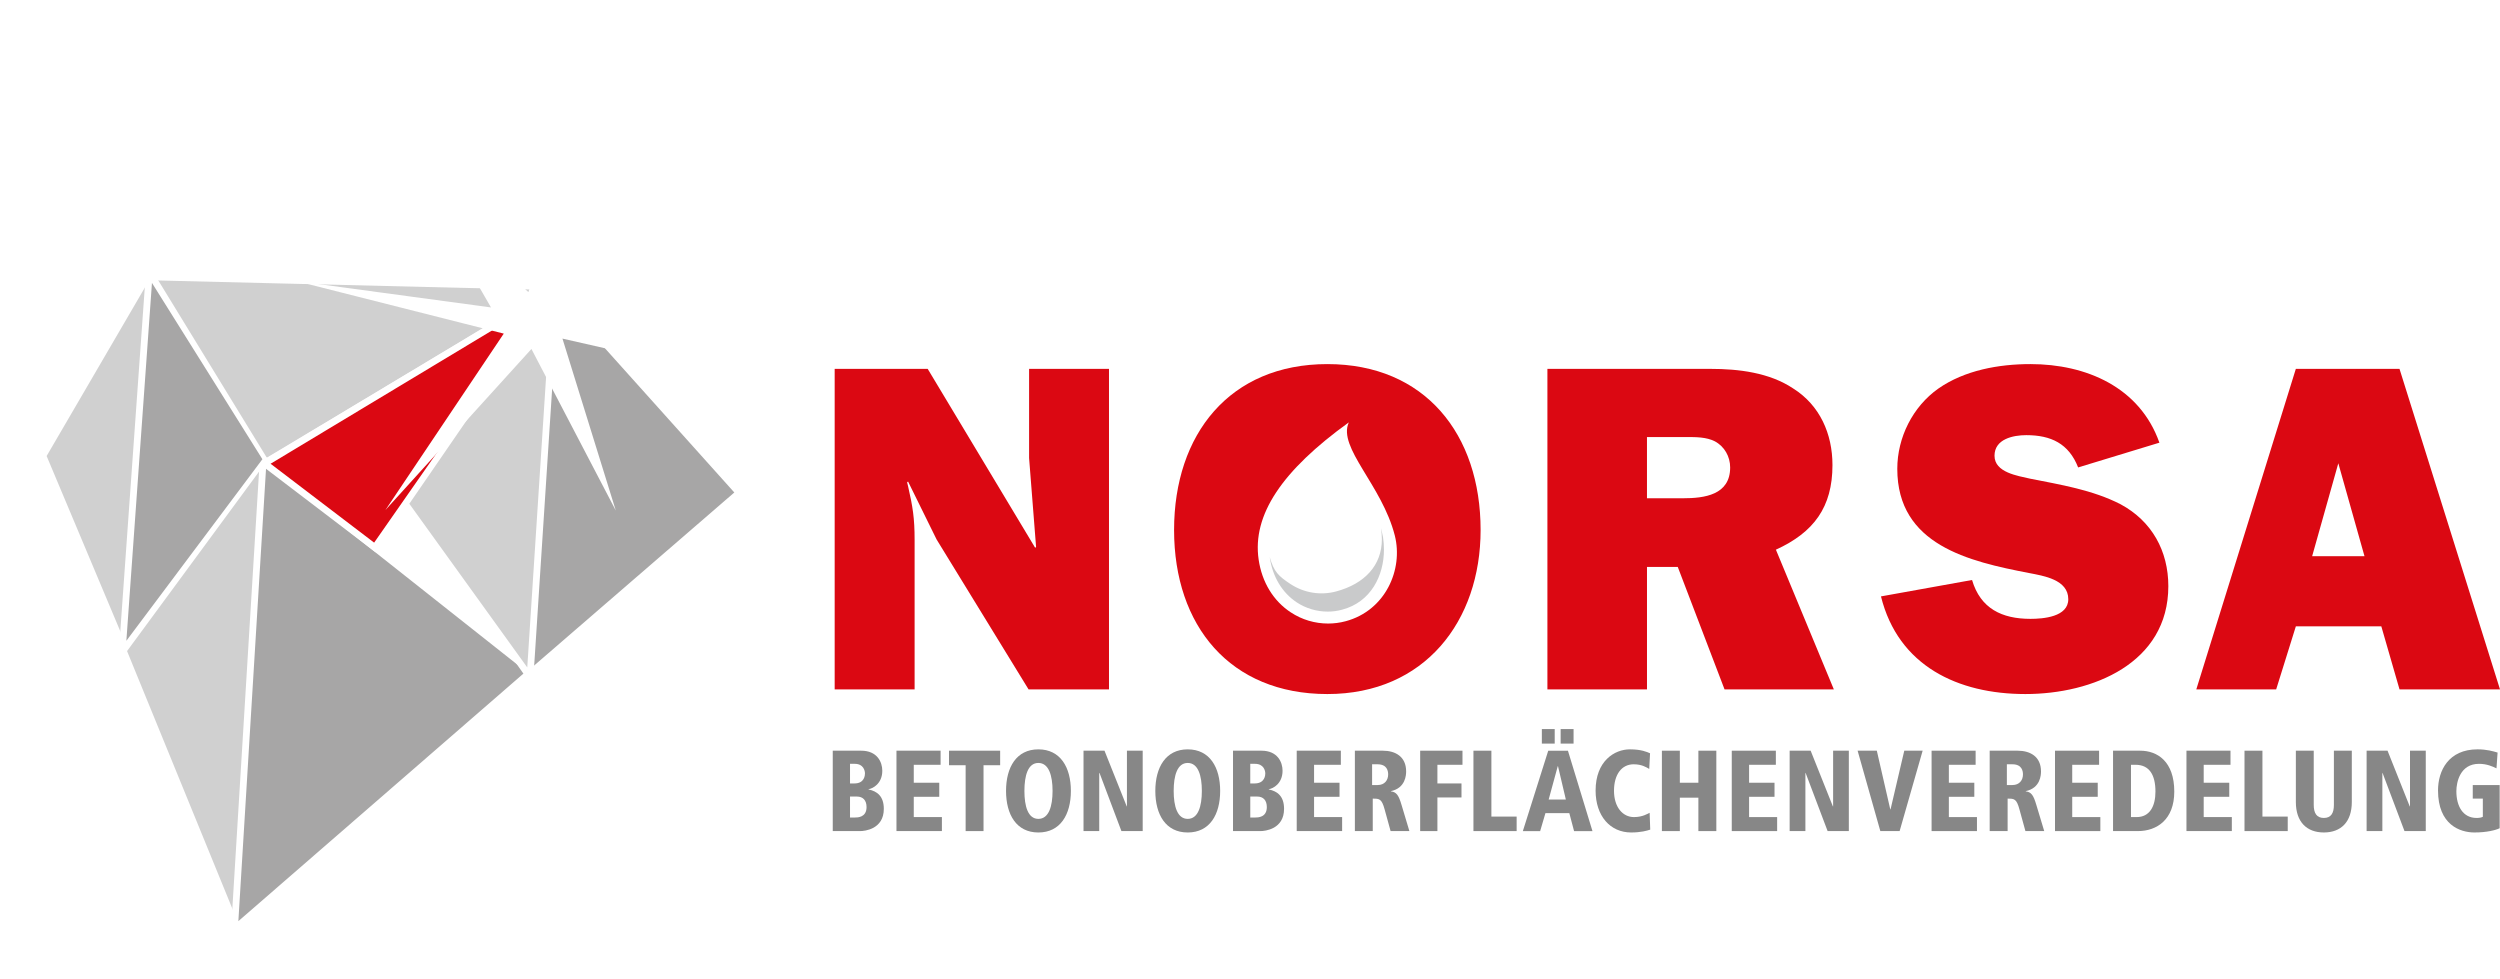
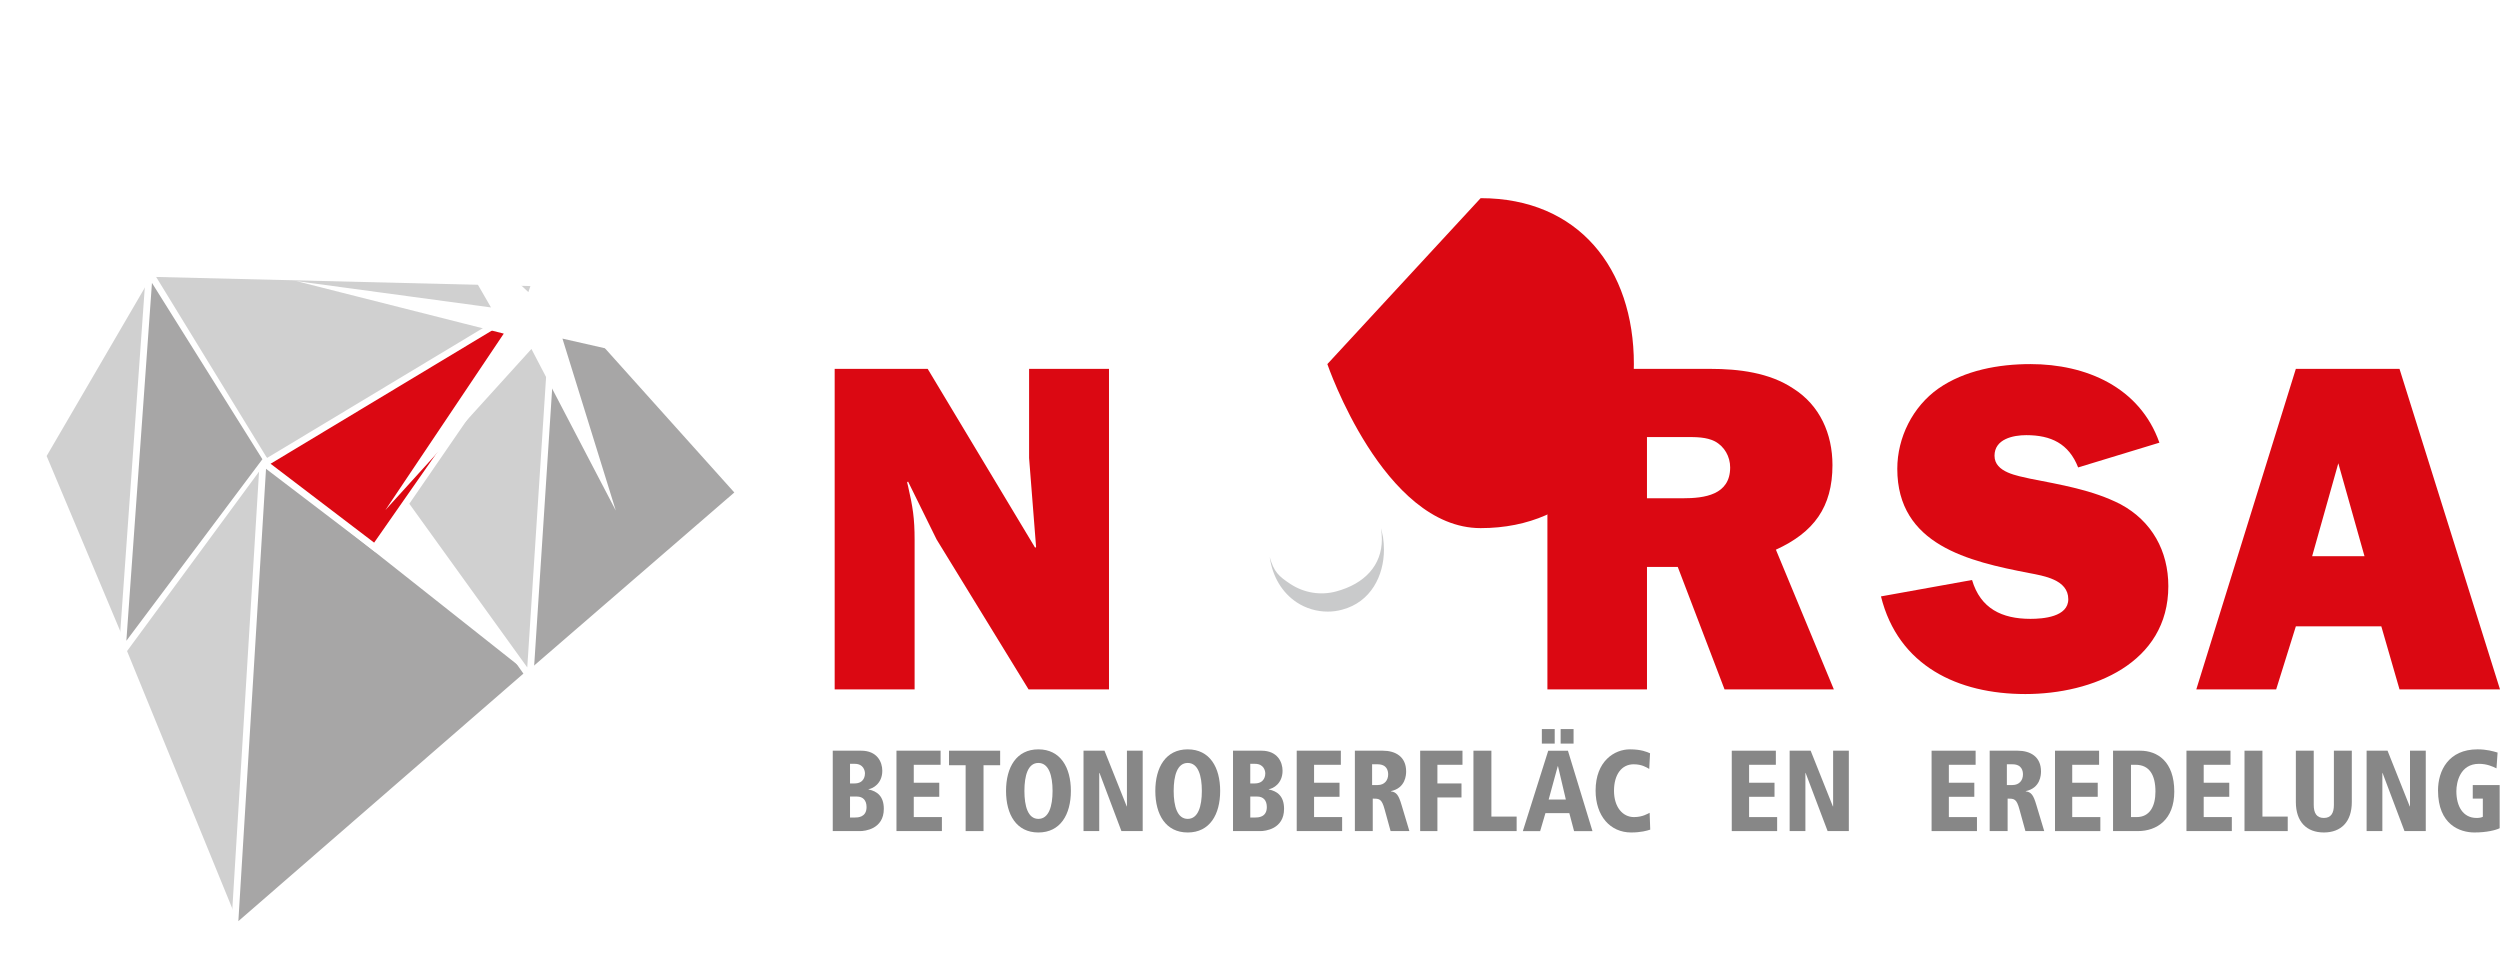
<svg xmlns="http://www.w3.org/2000/svg" id="Ebene_2" data-name="Ebene 2" viewBox="0 0 1809.82 708.61">
  <defs>
    <style>
      .cls-1 {
        fill: none;
      }

      .cls-1, .cls-2, .cls-3, .cls-4, .cls-5, .cls-6, .cls-7, .cls-8 {
        stroke-width: 0px;
      }

      .cls-2 {
        filter: url(#drop-shadow-1);
      }

      .cls-2, .cls-8 {
        fill: #fff;
      }

      .cls-3 {
        fill: #878787;
      }

      .cls-4 {
        fill: #d0d0d0;
      }

      .cls-5 {
        fill: #c9cacb;
      }

      .cls-6 {
        fill: #db0812;
      }

      .cls-7 {
        fill: #a7a6a6;
      }
    </style>
    <filter id="drop-shadow-1">
      <feOffset dx="0" dy="15.47" />
      <feGaussianBlur result="blur" stdDeviation="12.38" />
      <feFlood flood-color="#13110c" flood-opacity=".5" />
      <feComposite in2="blur" operator="in" />
      <feComposite in="SourceGraphic" />
    </filter>
  </defs>
  <g id="Layer_1" data-name="Layer 1">
    <g>
      <g>
        <path class="cls-6" d="m802.83,499.08v-232.04h-57.84v64.57l5.05,64.29-.64.68-77.82-129.54h-67.34v232.04h57.87v-108.26c0-15.88-1.36-24-4.76-38.92l-.66-2.66.66-.68,20.66,41.94,66.6,108.58h58.2" />
-         <path class="cls-6" d="m960.91,263.58c-70.7,0-110.96,50.79-110.96,120.12s40.54,118.74,110.96,118.74,110.94-52.78,110.94-118.74c0-69.34-40.26-120.12-110.94-120.12Z" />
+         <path class="cls-6" d="m960.91,263.58s40.54,118.74,110.96,118.74,110.94-52.78,110.94-118.74c0-69.34-40.26-120.12-110.94-120.12Z" />
        <path class="cls-6" d="m1192.29,360.71v-44.32h28.75c6.77,0,14.2,0,20.28,3.04,7.12,3.75,11.19,11.18,11.19,18.96,0,19.95-18.64,22.32-34.2,22.32h-26.02m135.28,138.37l-41.95-101.15c27.42-12.51,40.95-30.78,40.95-61.23,0-22.68-9.14-43.31-28.42-55.47-17.25-11.52-39.54-14.19-59.85-14.19h-118.09v232.04h72.09v-88.64h22.29l33.86,88.64h79.12Z" />
        <path class="cls-6" d="m1361.69,431.76c12.5,50.39,55.81,70.68,104.51,70.68s103.52-22.3,103.52-78.11c0-25.41-11.86-47.03-34.51-59.25-20.3-10.46-43.61-14.19-65.65-18.58-8.77-2.05-25.67-4.41-25.67-16.57s13.55-14.91,23-14.91c17.91,0,30.78,6.11,37.54,23.37l58.83-17.92c-14.2-40.24-53.11-56.89-93.35-56.89-22.98,0-47.68,4.47-66.62,17.68-18.64,13.13-29.78,35.5-29.78,58.13,0,55.15,51.73,67.02,95.41,75.45,10.46,2.03,28.38,4.73,28.38,18.94,0,12.86-18.24,14.23-27.4,14.23-20.65,0-36.17-7.45-42.27-28.13l-65.96,11.88" />
        <path class="cls-6" d="m1673.82,402.67l18.95-67.3,18.96,67.3h-37.91m63.25,96.41h72.75l-72.75-232.04h-75.05l-72.06,232.04h57.82l14.25-45.66h61.87l13.18,45.66Z" />
        <g>
          <path class="cls-3" d="m602.85,543.45h20.59c11.64,0,15.28,8.27,15.28,14.5,0,9.28-6.83,12.94-9.98,13.36v.18c6.24,1.31,11.08,4.91,11.08,14.07,0,14.74-13.87,16.09-17.14,16.09h-19.83v-58.2Zm12.5,23.71h3.21c7.38,0,7.61-6.11,7.61-7.19,0-2.07-1.08-7.01-7.38-7.01h-3.44v14.2Zm0,24.66h3.66c1.74,0,8.31,0,8.31-7.52,0-5.06-2.71-7.65-6.97-7.65h-5v15.17Z" />
          <path class="cls-3" d="m648.97,543.45h31.95v10.2h-19.42v12.99h18.46v10.18h-18.46v14.69h20.37v10.14h-32.89v-58.2Z" />
          <path class="cls-3" d="m699.05,553.97h-12.04v-10.52h37.03v10.52h-12.04v47.68h-12.95v-47.68Z" />
          <path class="cls-3" d="m751.71,542.48c15.92,0,23.53,13,23.53,30.1s-7.61,30.08-23.53,30.08-23.41-12.99-23.41-30.08,7.48-30.1,23.41-30.1Zm0,50.33c7.53,0,10.27-9.08,10.27-20.23s-2.74-20.26-10.27-20.26-10.11,9.08-10.11,20.26,2.62,20.23,10.11,20.23Z" />
          <path class="cls-3" d="m784.4,543.45h15.18l16.1,40.34h.14v-40.34h11.41v58.2h-15.4l-15.86-42.1h-.2v42.1h-11.38v-58.2Z" />
          <path class="cls-3" d="m859.82,542.48c15.94,0,23.49,13,23.49,30.1s-7.55,30.08-23.49,30.08-23.45-12.99-23.45-30.08,7.54-30.1,23.45-30.1Zm0,50.33c7.53,0,10.23-9.08,10.23-20.23s-2.69-20.26-10.23-20.26-10.16,9.08-10.16,20.26,2.65,20.23,10.16,20.23Z" />
          <path class="cls-3" d="m892.61,543.45h20.6c11.63,0,15.27,8.27,15.27,14.5,0,9.28-6.82,12.94-9.97,13.36v.18c6.24,1.31,11.06,4.91,11.06,14.07,0,14.74-13.85,16.09-17.1,16.09h-19.86v-58.2Zm12.49,23.71h3.19c7.44,0,7.69-6.11,7.69-7.19,0-2.07-1.12-7.01-7.45-7.01h-3.43v14.2Zm0,24.66h3.66c1.77,0,8.33,0,8.33-7.52,0-5.06-2.68-7.65-6.93-7.65h-5.05v15.17Z" />
          <path class="cls-3" d="m938.73,543.45h31.95v10.2h-19.39v12.99h18.43v10.18h-18.43v14.69h20.31v10.14h-32.87v-58.2Z" />
          <path class="cls-3" d="m980.82,543.45h20.25c9.1,0,16.87,4.29,16.87,15,0,2.44-.34,12.02-11.01,14.27v.17c4.01.49,5.62,2.83,7.67,9.77l5.69,18.99h-13.6l-4.29-15.58c-2.13-7.92-3.88-7.92-8.63-7.92v23.5h-12.94v-58.2Zm12.48,24.86h4.05c4.99,0,7.58-3.49,7.58-7.67,0-2.4-.72-7.35-7.67-7.35h-3.96v15.01Z" />
          <path class="cls-3" d="m1028.1,543.45h30.63v10.2h-18.15v13.51h17.43v10.14h-17.43v24.35h-12.48v-58.2Z" />
          <path class="cls-3" d="m1066.66,543.45h13v47.7h18.28v10.5h-31.27v-58.2Z" />
          <path class="cls-3" d="m1136.08,588.67h-17.3l-3.82,12.99h-12.53l18.38-58.2h14.26l17.76,58.2h-13.32l-3.43-12.99Zm-19.89-60.87h9.31v10.51h-9.31v-10.51Zm11.7,26.86h-.18l-6.58,24.13h12.43l-5.68-24.13Zm1.9-26.86h9.36v10.51h-9.36v-10.51Z" />
          <path class="cls-3" d="m1193.93,556.66c-2.02-1.19-5.38-3.37-11.29-3.37-8.71,0-14.22,7.46-14.22,19.18s6.21,19.04,14.46,19.04c6.32,0,10.06-2.54,11.34-3.1l.43,12.17c-2.18.75-6.76,2.07-13.82,2.07-15.13,0-25.73-11.91-25.73-30.33,0-21.35,13.62-29.85,24.84-29.85,8.26,0,12.42,1.9,14.58,2.85l-.59,11.34Z" />
-           <path class="cls-3" d="m1229.51,577.46h-13.43v24.19h-12.99v-58.2h12.99v23.19h13.43v-23.19h12.99v58.2h-12.99v-24.19Z" />
          <path class="cls-3" d="m1253.67,543.45h31.92v10.2h-19.38v12.99h18.41v10.18h-18.41v14.69h20.31v10.14h-32.85v-58.2Z" />
          <path class="cls-3" d="m1295.59,543.45h15.19l16.1,40.34h.16v-40.34h11.38v58.2h-15.36l-15.92-42.1h-.16v42.1h-11.4v-58.2Z" />
-           <path class="cls-3" d="m1344.78,543.45h13.9l9.74,42.47h.2l9.94-42.47h13.3l-16.67,58.2h-13.96l-16.45-58.2Z" />
          <path class="cls-3" d="m1398.33,543.45h31.88v10.2h-19.38v12.99h18.43v10.18h-18.43v14.69h20.35v10.14h-32.85v-58.2Z" />
          <path class="cls-3" d="m1440.38,543.45h20.25c9.12,0,16.91,4.29,16.91,15,0,2.44-.34,12.02-11.05,14.27v.17c4.05.49,5.61,2.83,7.66,9.77l5.72,18.99h-13.61l-4.29-15.58c-2.12-7.92-3.84-7.92-8.6-7.92v23.5h-12.98v-58.2Zm12.46,24.86h4.07c4.96,0,7.57-3.49,7.57-7.67,0-2.4-.7-7.35-7.64-7.35h-4.01v15.01Z" />
          <path class="cls-3" d="m1487.67,543.45h31.92v10.2h-19.45v12.99h18.47v10.18h-18.47v14.69h20.36v10.14h-32.83v-58.2Z" />
          <path class="cls-3" d="m1529.7,543.45h19.62c12.42,0,24.7,7.71,24.7,29.64,0,20.08-12.42,28.56-26.38,28.56h-17.95v-58.2Zm12.97,48.06h4.11c9.48,0,13.61-7.85,13.61-18.42,0-12.04-4.34-19.44-14.4-19.44h-3.31v37.86Z" />
          <path class="cls-3" d="m1582.83,543.45h31.89v10.2h-19.4v12.99h18.51v10.18h-18.51v14.69h20.37v10.14h-32.85v-58.2Z" />
          <path class="cls-3" d="m1624.86,543.45h12.98v47.7h18.31v10.5h-31.29v-58.2Z" />
          <path class="cls-3" d="m1662.03,543.45h12.95v39.26c0,5.86,2.06,9.43,7.32,9.43s7.27-3.57,7.27-9.43v-39.26h12.97v37.13c0,14.43-7.84,22.07-20.24,22.07s-20.27-7.64-20.27-22.07v-37.13Z" />
          <path class="cls-3" d="m1713.26,543.45h15.15l16.07,40.34h.19v-40.34h11.41v58.2h-15.4l-15.88-42.1h-.14v42.1h-11.4v-58.2Z" />
          <path class="cls-3" d="m1790.09,568.31h19.48v31.27c-2.9,1.41-9.41,3.07-18.29,3.07-10.29,0-26.33-5.5-26.33-30.43,0-14.26,7.56-29.75,28.63-29.75,6.51,0,11.18,1.34,14.49,2.33l-.79,11.44c-2.76-1.35-6.95-3.28-12.65-3.28-13.7,0-16.4,13.28-16.4,19.85,0,10.86,4.76,19.33,14.66,19.33,1.88,0,3.38-.26,4.5-.83v-13.17h-7.29v-9.84Z" />
        </g>
-         <path class="cls-8" d="m934.43,443.31c-12.61-8.29-20.88-21.85-23.26-38.18-4.76-32.4,16.98-64.56,65.27-99.36l-.04.09c-8.16,18.12,24.05,45.29,33.34,81.83,6.23,24.56-6.75,54.31-35.58,62.03-4.19,1.13-8.46,1.68-12.7,1.68-9.5,0-18.99-2.76-27.02-8.1" />
        <path class="cls-5" d="m938.73,436.06c-10.5-6.94-17.42-18.46-19.49-32.34l-.08-.48c3.08,10.78,6.43,13.87,15.13,19.61,9.77,6.38,21.74,8.33,32.97,5.31,20.69-5.54,33.11-18.95,33.11-37.74,0-2.67-.24-5.42-.66-8.1.55,2.17,1.08,4.4,1.5,6.57.43,2.96.67,5.96.67,9.02,0,18.8-9.46,37.94-30.2,43.43-3.48.97-7.01,1.44-10.52,1.41-7.93,0-15.72-2.27-22.44-6.69" />
      </g>
      <g>
        <g>
          <polygon class="cls-8" points="165.17 708.61 0 347.85 99.75 179.21 395.71 190.23 564.87 360.49 165.17 708.61" />
          <polygon class="cls-4" points="33.76 330.13 90.15 464.28 110.08 199.24 33.76 330.13" />
          <polygon class="cls-1" points="0 347.85 165.17 708.61 564.87 360.49 395.71 190.3 99.75 179.21 0 347.85" />
          <polygon class="cls-4" points="88.54 466.14 170.63 670.26 191.9 330.95 88.54 466.14" />
          <path class="cls-8" d="m168.38,671.14l-82.09-204.01,108.64-144.04-21.9,347.3-4.65.74h0Zm20.57-332.33l-98.49,128.81,78.41,191.82,20.08-320.63h0Z" />
          <polygon class="cls-1" points="0 347.85 165.17 708.61 564.87 360.49 395.71 190.3 99.75 179.21 0 347.85" />
          <polygon class="cls-4" points="191.08 335.36 404.59 207.6 107.84 200.37 191.08 335.36" />
-           <path class="cls-8" d="m190.3,338.71l-86.96-140.89,309.85,7.58-222.89,133.32h0Zm-78-135.73l79.62,129.1,204.17-122.2-283.79-6.89h0Z" />
          <polygon class="cls-1" points="0 347.85 165.17 708.61 564.87 360.49 395.71 190.3 99.75 179.21 0 347.85" />
          <polygon class="cls-7" points="381.49 489.52 535.14 356.73 399.69 205.86 381.49 489.52" />
          <path class="cls-8" d="m378.66,495.26l18.99-295.39,140.99,157.09-159.99,138.3h0Zm23.13-283.44l-17.5,272.03,147.3-127.33-129.8-144.7h0Z" />
          <polygon class="cls-1" points="0 347.85 165.17 708.61 564.87 360.49 395.71 190.3 99.75 179.21 0 347.85" />
          <polygon class="cls-7" points="169.72 672.5 384.58 485.98 190.54 332.43 169.72 672.5" />
          <path class="cls-8" d="m166.95,678.16l21.42-350.47,200.05,158.22-221.47,192.25h0Zm25.76-340.84l-20.15,329.53,208.18-180.79-188.02-148.74h0Z" />
          <polygon class="cls-1" points="0 347.85 165.17 708.61 564.87 360.49 395.71 190.3 99.75 179.21 0 347.85" />
          <polygon class="cls-6" points="191.47 335.43 271.32 396.35 402.55 208.47 191.47 335.43" />
          <path class="cls-8" d="m271.9,399.81l-84.75-64.56,214.14-128.84,3.25,3.46-132.64,189.94h0Zm-76.02-64.09l74.97,57.11,123.07-176.3-198.04,119.19h0Z" />
          <polygon class="cls-1" points="0 347.85 165.17 708.61 564.87 360.49 395.71 190.3 99.75 179.21 0 347.85" />
          <polygon class="cls-7" points="88.52 472.13 191.92 333.92 108.08 197.18 88.52 472.13" />
          <path class="cls-8" d="m85.43,480.24l20.73-290.99,87.81,143.41-108.54,147.58h0Zm24.58-275.45l-18.53,259.09,98.48-131.44-79.96-127.65h0Z" />
          <polygon class="cls-1" points="0 347.85 165.17 708.61 564.87 360.49 395.71 190.3 99.75 179.21 0 347.85" />
          <polygon class="cls-4" points="294.34 363.26 383.68 490.12 402.19 206.51 294.34 363.26" />
          <path class="cls-8" d="m385.7,497.29l-93.37-132.61,112.82-166.92-19.45,299.53h0Zm13.38-282.05l-102.76,149.44,85.38,118.49,17.37-267.93h0Z" />
          <polygon class="cls-1" points="0 347.85 165.17 708.61 564.87 360.49 395.71 190.3 99.75 179.21 0 347.85" />
        </g>
        <polygon class="cls-2" points="382.5 195.99 440.84 22.44 405.21 198.87 523.83 153.46 424.96 218.77 574.92 267.77 407.17 229.65 445.8 354.16 384.72 237.16 279 353.78 364.69 226.04 214.36 188 355.44 207.09 309.87 128.07 382.5 195.99" />
      </g>
    </g>
  </g>
</svg>